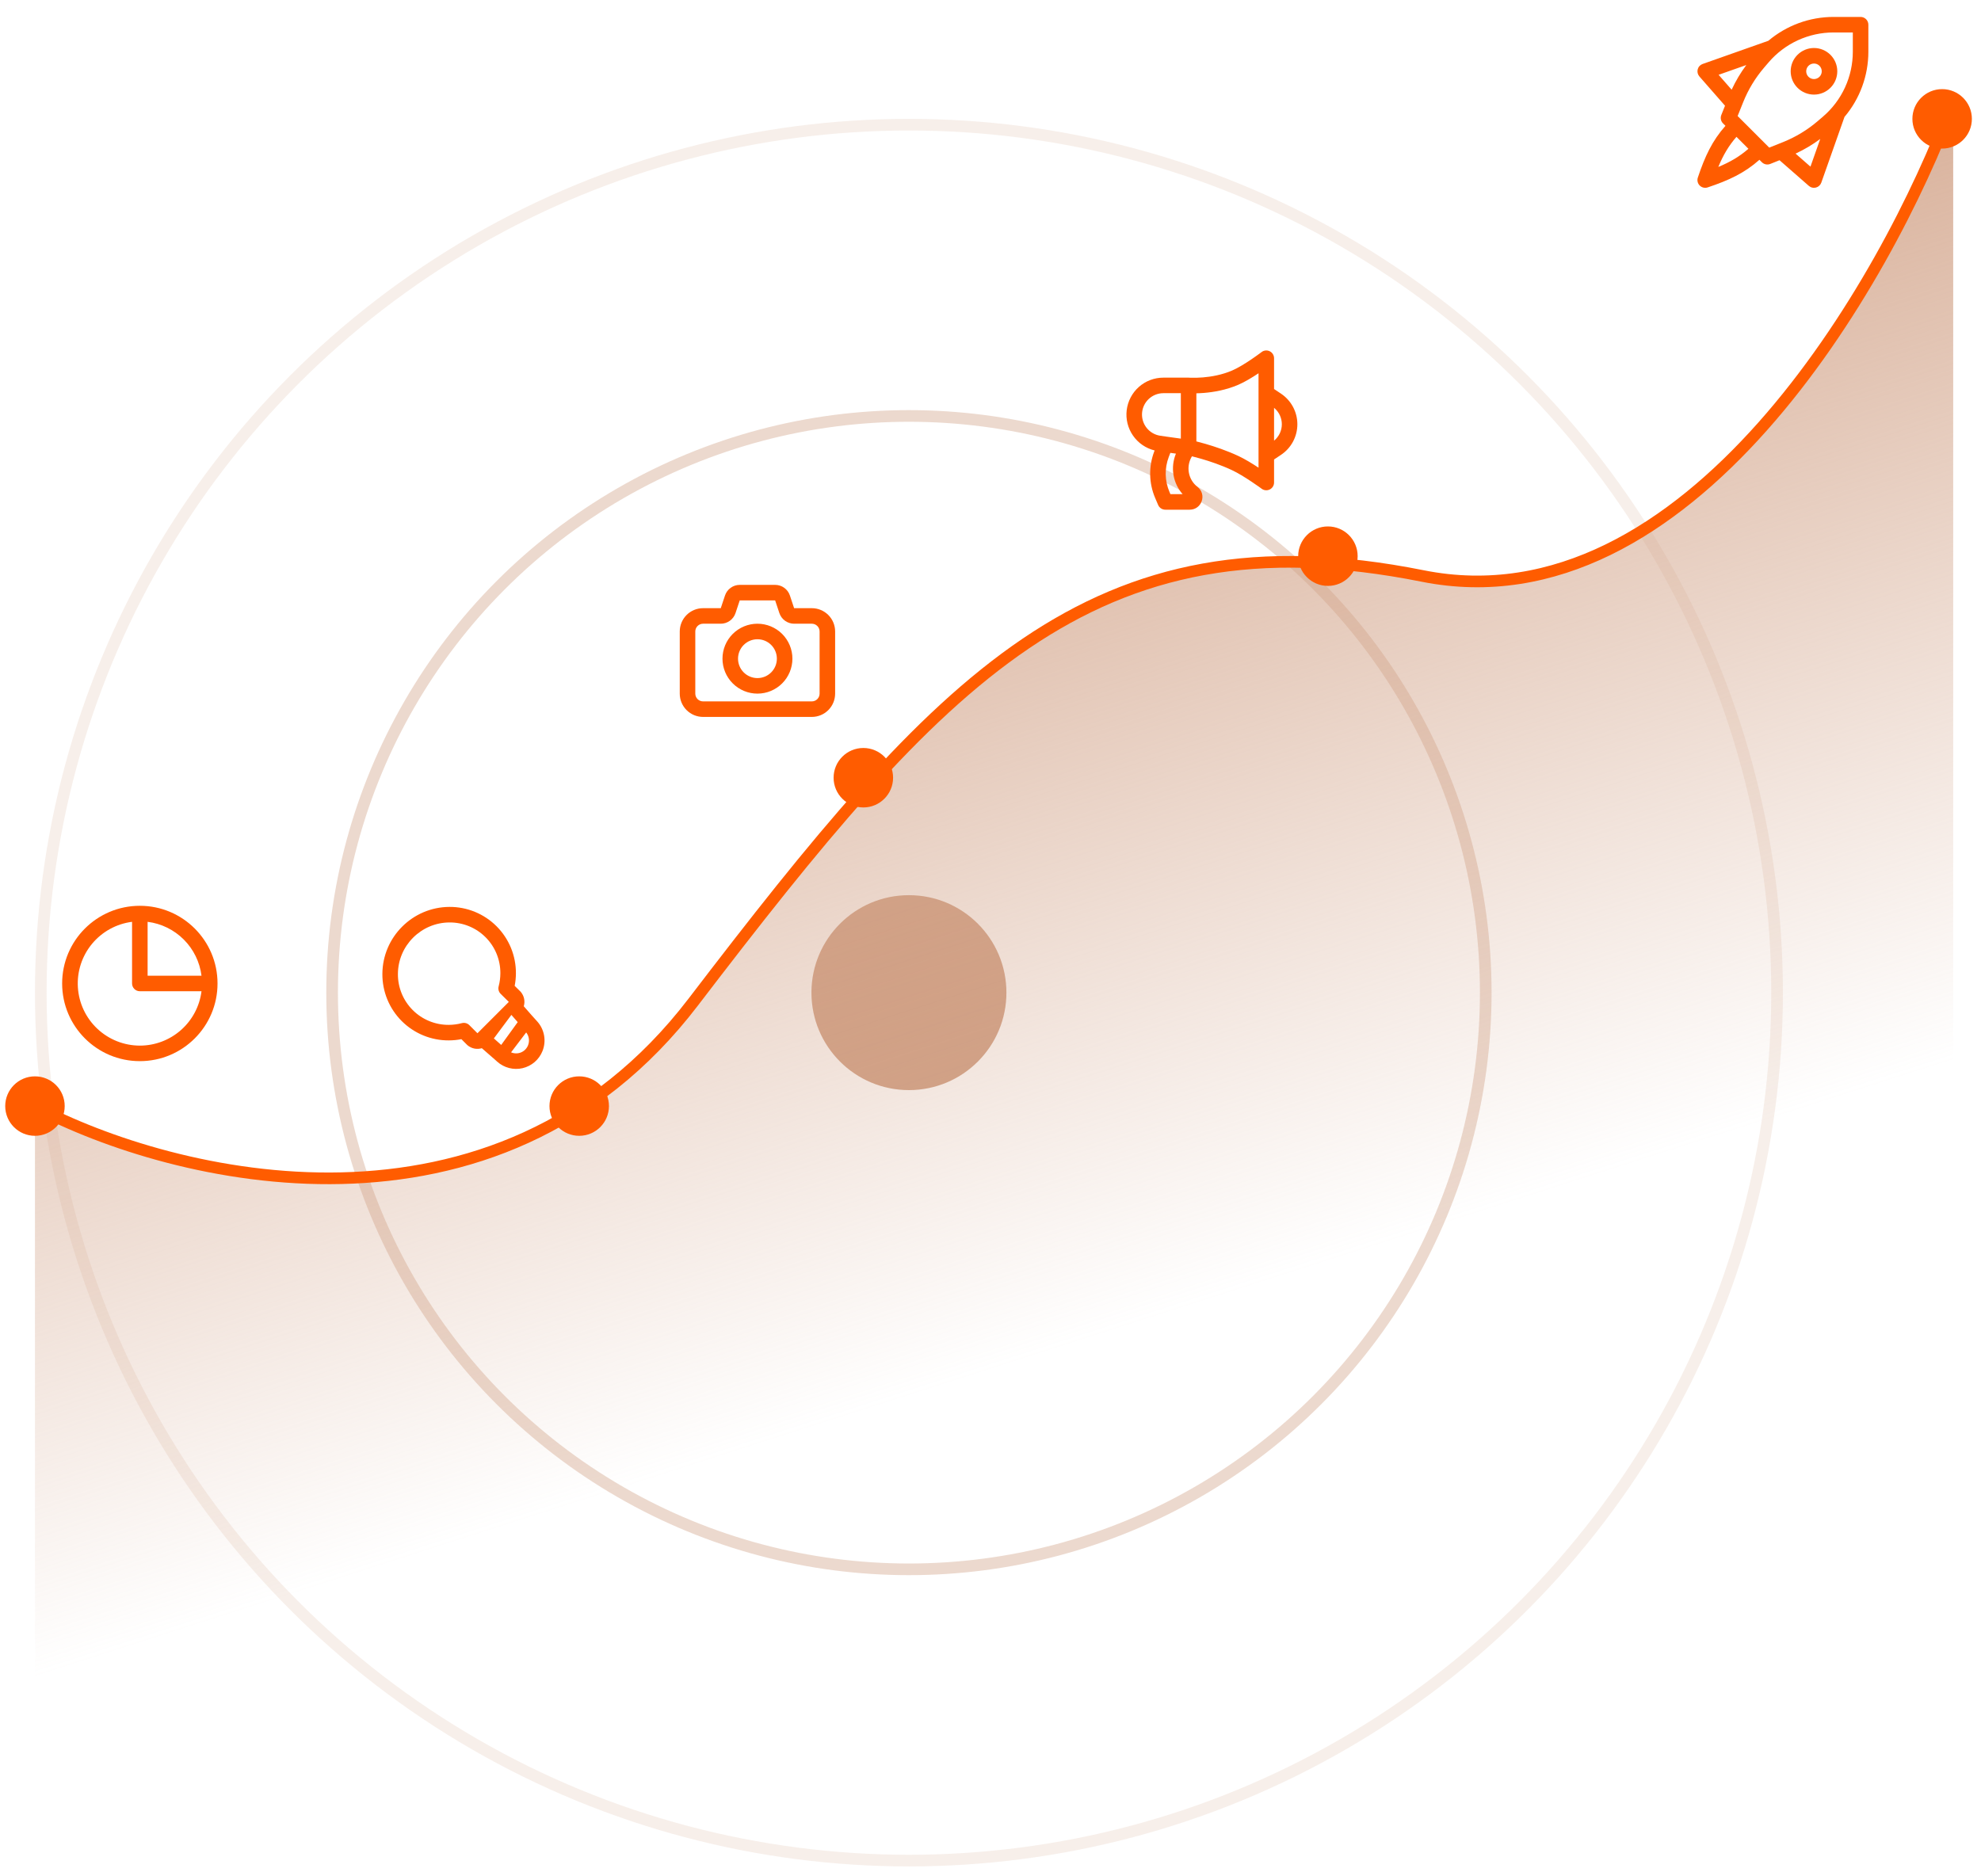
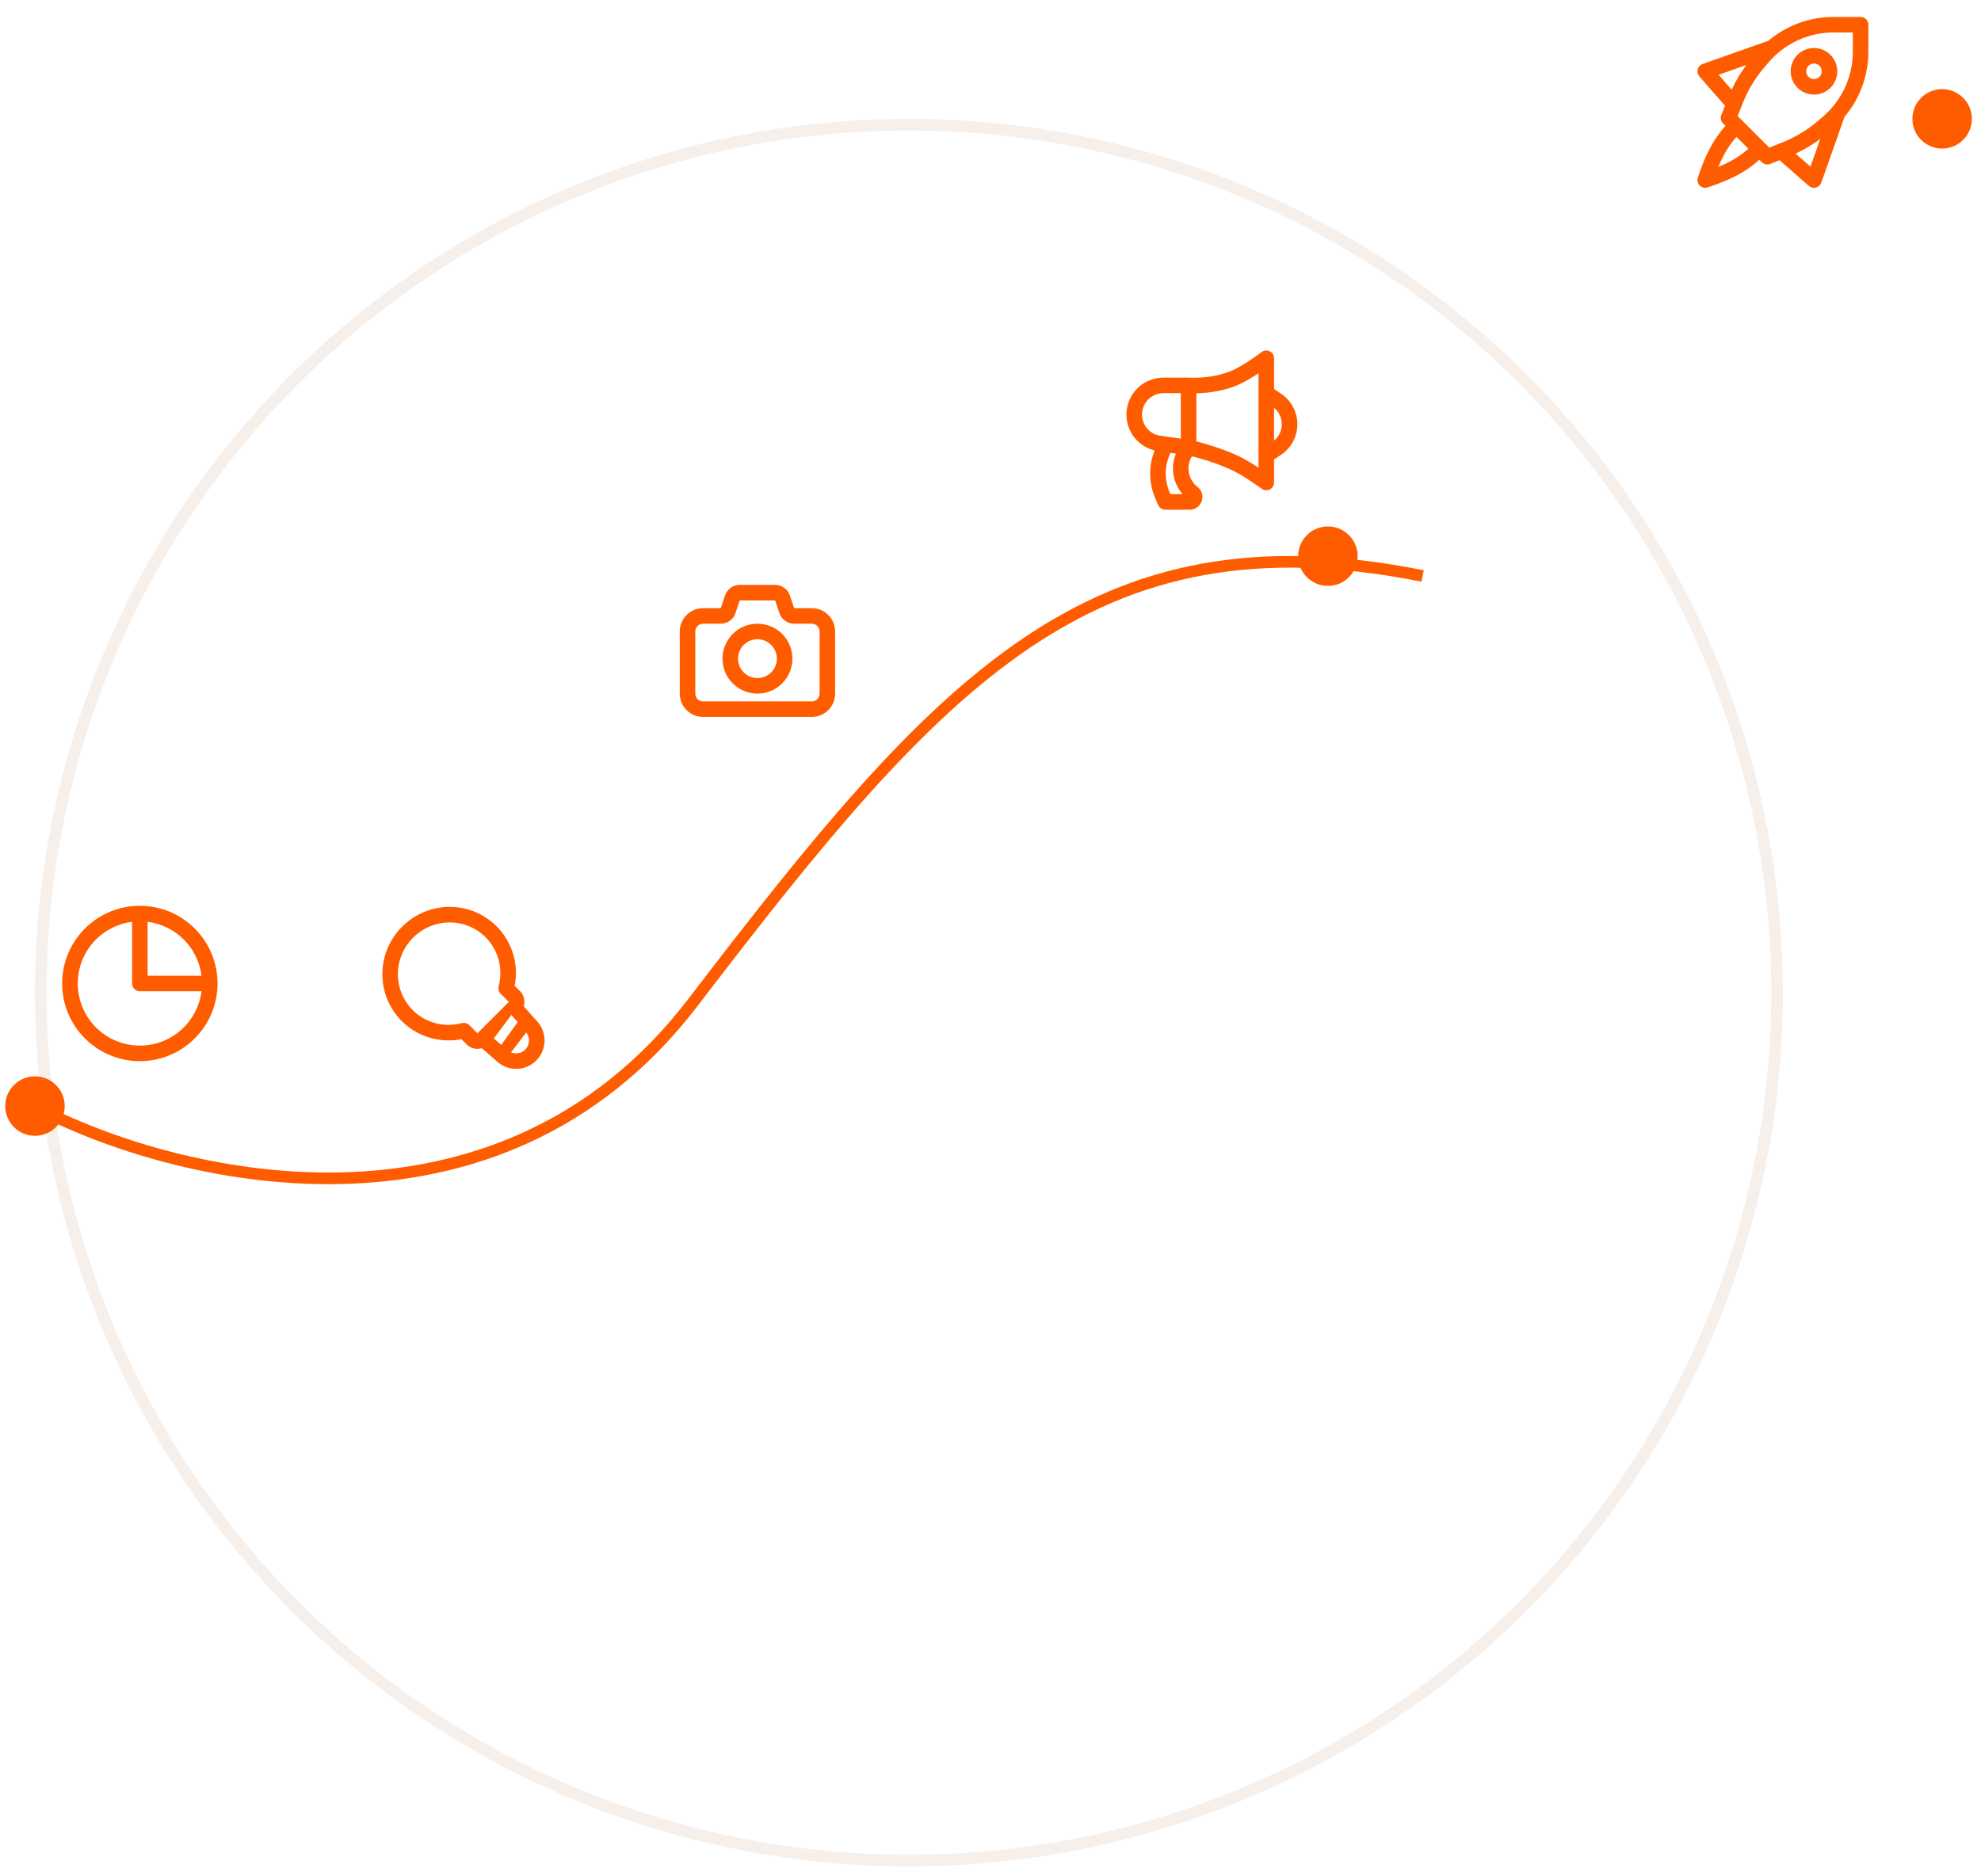
<svg xmlns="http://www.w3.org/2000/svg" width="170" height="161" viewBox="0 0 170 161" fill="none">
-   <circle cx="78" cy="85.202" r="8.366" fill="#D1A186" />
-   <circle cx="78" cy="85.202" r="49.5" stroke="#D1A186" stroke-opacity="0.4" />
  <circle cx="78" cy="85.202" r="74.5" stroke="#D1A186" stroke-opacity="0.17" />
-   <path d="M59.479 86.026C42.567 108.141 14.78 101.203 3 94.969V160.826H167.614V8.786C161.923 24.234 144.849 53.992 122.083 49.439C93.627 43.747 80.618 58.382 59.479 86.026Z" fill="url(#paint0_linear_52_152)" />
-   <path d="M3 94.969C14.78 101.203 42.567 108.141 59.479 86.026C80.618 58.382 93.627 43.747 122.083 49.439C144.849 53.992 161.923 24.234 167.614 8.786" stroke="#FF5C00" />
-   <circle cx="49.706" cy="94.939" r="2.552" fill="#FF5C00" />
-   <circle cx="74.088" cy="66.754" r="2.552" fill="#FF5C00" />
+   <path d="M3 94.969C14.78 101.203 42.567 108.141 59.479 86.026C80.618 58.382 93.627 43.747 122.083 49.439" stroke="#FF5C00" />
  <circle cx="113.955" cy="47.738" r="2.552" fill="#FF5C00" />
  <circle cx="166.665" cy="10.202" r="2.552" fill="#FF5C00" />
  <circle cx="3" cy="94.939" r="2.552" fill="#FF5C00" />
  <path fill-rule="evenodd" clip-rule="evenodd" d="M11.333 79.123C9.988 79.294 8.759 79.971 7.895 81.016C7.032 82.061 6.598 83.395 6.683 84.748C6.768 86.102 7.365 87.371 8.352 88.3C9.34 89.229 10.644 89.747 12 89.749C13.299 89.749 14.553 89.275 15.528 88.415C16.502 87.556 17.13 86.371 17.292 85.082H12C11.823 85.082 11.654 85.011 11.529 84.886C11.404 84.761 11.333 84.592 11.333 84.415V79.123ZM12.667 79.123V83.748H17.292C17.144 82.573 16.609 81.481 15.771 80.644C14.934 79.806 13.842 79.271 12.667 79.123ZM5.333 84.415C5.333 80.733 8.318 77.748 12 77.748C15.682 77.748 18.667 80.733 18.667 84.415C18.667 88.097 15.682 91.082 12 91.082C8.318 91.082 5.333 88.097 5.333 84.415Z" fill="#FF5C00" />
  <path fill-rule="evenodd" clip-rule="evenodd" d="M34.147 83.6C34.159 81.17 36.141 79.188 38.572 79.177C39.146 79.173 39.716 79.283 40.248 79.501C40.78 79.719 41.263 80.04 41.669 80.447C42.076 80.853 42.397 81.336 42.615 81.868C42.833 82.4 42.943 82.969 42.939 83.544C42.938 83.921 42.888 84.297 42.791 84.662C42.76 84.776 42.76 84.895 42.791 85.009C42.822 85.123 42.883 85.226 42.967 85.309L43.664 85.997L42.314 87.347L41.11 88.551L40.972 88.688L40.277 87.992C40.194 87.909 40.092 87.85 39.979 87.819C39.866 87.789 39.747 87.789 39.634 87.819C39.269 87.916 38.893 87.966 38.516 87.968C37.941 87.972 37.371 87.862 36.839 87.644C36.307 87.426 35.824 87.105 35.417 86.698C35.011 86.292 34.689 85.808 34.471 85.277C34.253 84.745 34.143 84.175 34.147 83.6ZM40.138 89.734C40.306 89.869 40.503 89.961 40.714 90.003C40.925 90.044 41.143 90.033 41.349 89.971L42.478 90.956L42.664 91.123C42.955 91.385 43.305 91.573 43.685 91.671C44.064 91.769 44.462 91.774 44.843 91.686C45.225 91.597 45.58 91.417 45.877 91.162C46.175 90.907 46.406 90.584 46.552 90.22C46.723 89.795 46.771 89.331 46.691 88.88C46.611 88.43 46.406 88.01 46.099 87.67L45.611 87.129L44.948 86.371C45.01 86.166 45.02 85.948 44.979 85.738C44.938 85.527 44.846 85.33 44.711 85.163C44.695 85.143 44.678 85.124 44.661 85.107L44.167 84.62C44.235 84.273 44.271 83.916 44.273 83.551C44.278 82.8 44.133 82.055 43.849 81.361C43.563 80.666 43.143 80.035 42.612 79.504C42.081 78.973 41.45 78.553 40.756 78.268C40.061 77.983 39.316 77.838 38.566 77.843C35.404 77.859 32.83 80.432 32.814 83.593C32.809 84.344 32.953 85.089 33.238 85.784C33.523 86.479 33.943 87.11 34.474 87.641C35.006 88.172 35.637 88.592 36.332 88.877C37.027 89.162 37.771 89.306 38.522 89.301C38.882 89.3 39.242 89.264 39.595 89.195L40.086 89.687C40.103 89.703 40.121 89.719 40.139 89.734H40.138ZM44.699 90.338C44.428 90.445 44.126 90.441 43.858 90.326L45.155 88.618C45.401 88.928 45.463 89.351 45.314 89.723C45.258 89.862 45.175 89.988 45.069 90.094C44.963 90.2 44.837 90.283 44.698 90.338H44.699ZM42.381 89.131L43.011 89.691L44.427 87.733L43.885 87.113L42.381 89.131Z" fill="#FF5C00" />
  <path fill-rule="evenodd" clip-rule="evenodd" d="M147.482 6.421L149.86 5.582C149.369 6.243 148.947 6.953 148.602 7.7L147.482 6.421ZM145.831 6.559L148.033 9.075L147.714 9.872C147.666 9.993 147.654 10.126 147.68 10.254C147.706 10.382 147.769 10.499 147.861 10.591L148.071 10.8C146.935 12.081 146.308 13.42 145.7 15.242C145.661 15.36 145.655 15.486 145.684 15.607C145.712 15.727 145.774 15.837 145.861 15.925C145.949 16.012 146.059 16.074 146.18 16.102C146.3 16.131 146.426 16.125 146.544 16.086C148.366 15.478 149.706 14.851 150.986 13.715L151.195 13.925C151.288 14.017 151.405 14.08 151.533 14.106C151.66 14.132 151.793 14.12 151.914 14.072L152.711 13.753L155.227 15.955C155.309 16.027 155.408 16.078 155.514 16.102C155.62 16.128 155.73 16.126 155.836 16.099C155.941 16.071 156.038 16.018 156.118 15.944C156.198 15.87 156.259 15.778 156.296 15.675L158.286 10.035C159.609 8.471 160.334 6.488 160.334 4.44V2.12C160.334 1.943 160.263 1.773 160.138 1.648C160.013 1.523 159.844 1.453 159.667 1.453H157.347C155.299 1.453 153.316 2.178 151.752 3.5L146.112 5.491C146.009 5.527 145.917 5.588 145.843 5.668C145.769 5.748 145.716 5.845 145.689 5.951C145.661 6.056 145.66 6.166 145.685 6.272C145.71 6.378 145.76 6.476 145.832 6.558L145.831 6.559ZM147.456 14.33C147.875 13.319 148.344 12.515 149.016 11.745L150.041 12.771C149.271 13.442 148.467 13.911 147.456 14.33ZM151.827 12.671L151.471 12.315L149.471 10.315L149.115 9.959L149.589 8.776C150.023 7.69 150.633 6.683 151.394 5.796L151.778 5.347C152.467 4.544 153.321 3.899 154.282 3.457C155.243 3.015 156.289 2.786 157.347 2.786H159V4.44C159 5.498 158.772 6.543 158.33 7.504C157.888 8.466 157.243 9.32 156.44 10.008L155.991 10.393C155.103 11.153 154.096 11.763 153.011 12.198L151.827 12.671ZM155.365 14.304L154.087 13.185C154.834 12.839 155.543 12.418 156.204 11.927L155.365 14.304ZM155 6.12C155 5.943 155.07 5.773 155.195 5.648C155.32 5.523 155.49 5.453 155.667 5.453C155.844 5.453 156.013 5.523 156.138 5.648C156.263 5.773 156.334 5.943 156.334 6.12C156.334 6.297 156.263 6.466 156.138 6.591C156.013 6.716 155.844 6.786 155.667 6.786C155.49 6.786 155.32 6.716 155.195 6.591C155.07 6.466 155 6.297 155 6.12ZM155.667 4.12C155.136 4.12 154.628 4.331 154.253 4.706C153.877 5.081 153.667 5.589 153.667 6.12C153.667 6.65 153.877 7.159 154.253 7.534C154.628 7.909 155.136 8.12 155.667 8.12C156.197 8.12 156.706 7.909 157.081 7.534C157.456 7.159 157.667 6.65 157.667 6.12C157.667 5.589 157.456 5.081 157.081 4.706C156.706 4.331 156.197 4.12 155.667 4.12Z" fill="#FF5C00" />
  <path fill-rule="evenodd" clip-rule="evenodd" d="M66.52 50.202C66.8 50.202 67.073 50.29 67.3 50.454C67.527 50.618 67.697 50.849 67.785 51.114L68.147 52.202H69.667C70.198 52.202 70.707 52.413 71.082 52.788C71.457 53.163 71.667 53.672 71.667 54.202V59.536C71.667 60.066 71.457 60.575 71.082 60.95C70.707 61.325 70.198 61.536 69.667 61.536H60.334C59.803 61.536 59.294 61.325 58.919 60.95C58.544 60.575 58.333 60.066 58.333 59.536V54.202C58.333 53.672 58.544 53.163 58.919 52.788C59.294 52.413 59.803 52.202 60.334 52.202H61.853L62.216 51.114C62.304 50.849 62.474 50.617 62.701 50.454C62.928 50.29 63.201 50.202 63.481 50.202H66.52H66.52ZM66.52 51.535H63.48L63.118 52.624C63.03 52.889 62.86 53.12 62.633 53.284C62.406 53.448 62.133 53.536 61.853 53.536H60.334C60.157 53.536 59.987 53.606 59.862 53.731C59.737 53.856 59.667 54.026 59.667 54.202V59.536C59.667 59.713 59.737 59.882 59.862 60.007C59.987 60.132 60.157 60.203 60.334 60.203H69.667C69.844 60.203 70.014 60.132 70.139 60.007C70.264 59.882 70.334 59.713 70.334 59.536V54.202C70.334 54.026 70.264 53.856 70.139 53.731C70.014 53.606 69.844 53.536 69.667 53.536H68.147C67.867 53.536 67.595 53.447 67.368 53.284C67.141 53.12 66.971 52.889 66.882 52.624L66.52 51.535ZM63.334 56.536C63.334 56.094 63.509 55.67 63.822 55.357C64.134 55.045 64.558 54.869 65 54.869C65.442 54.869 65.866 55.045 66.179 55.357C66.492 55.67 66.667 56.094 66.667 56.536C66.667 56.978 66.492 57.402 66.179 57.714C65.866 58.027 65.442 58.203 65 58.203C64.558 58.203 64.134 58.027 63.822 57.714C63.509 57.402 63.334 56.978 63.334 56.536ZM65 53.536C64.205 53.536 63.442 53.852 62.879 54.414C62.316 54.977 62 55.74 62 56.536C62 57.331 62.316 58.095 62.879 58.657C63.442 59.22 64.205 59.536 65 59.536C65.796 59.536 66.559 59.22 67.122 58.657C67.684 58.095 68.001 57.331 68.001 56.536C68.001 55.74 67.684 54.977 67.122 54.414C66.559 53.852 65.796 53.536 65 53.536Z" fill="#FF5C00" />
  <path fill-rule="evenodd" clip-rule="evenodd" d="M108.962 30.15C109.074 30.205 109.168 30.29 109.233 30.396C109.299 30.502 109.334 30.623 109.334 30.748V33.391L109.927 33.787C110.36 34.076 110.715 34.467 110.96 34.925C111.205 35.383 111.334 35.895 111.334 36.415C111.334 36.935 111.205 37.447 110.96 37.906C110.715 38.364 110.36 38.755 109.927 39.043L109.334 39.438V41.415C109.334 41.539 109.3 41.66 109.235 41.765C109.171 41.87 109.078 41.955 108.968 42.011C108.858 42.066 108.734 42.09 108.611 42.08C108.488 42.069 108.371 42.025 108.271 41.952L108.267 41.949L108.255 41.94L108.207 41.904L108.021 41.77C107.862 41.658 107.638 41.502 107.381 41.331C106.858 40.982 106.226 40.59 105.717 40.352C104.792 39.918 103.827 39.596 103.088 39.382C102.822 39.305 102.556 39.233 102.288 39.166C102.03 39.586 101.935 40.086 102.023 40.571C102.111 41.055 102.374 41.491 102.763 41.793C103.585 42.432 103.134 43.749 102.094 43.749H100C99.87 43.749 99.742 43.711 99.633 43.639C99.524 43.567 99.438 43.465 99.387 43.345L99.133 42.751C98.587 41.476 98.559 40.038 99.055 38.742L99.085 38.664C98.332 38.48 97.672 38.027 97.23 37.39C96.788 36.753 96.595 35.976 96.688 35.206C96.781 34.436 97.152 33.727 97.732 33.212C98.312 32.698 99.061 32.414 99.836 32.415H102C102.018 32.415 102.036 32.415 102.054 32.417H102.055L102.067 32.418L102.125 32.421C102.49 32.434 102.856 32.425 103.22 32.395C103.936 32.337 104.859 32.181 105.736 31.802C106.24 31.585 106.863 31.199 107.383 30.847C107.659 30.66 107.931 30.466 108.199 30.267L108.247 30.231L108.259 30.221L108.261 30.219C108.36 30.143 108.478 30.097 108.602 30.084C108.726 30.072 108.85 30.095 108.962 30.15ZM101.334 33.748H99.836C99.372 33.748 98.926 33.924 98.586 34.24C98.246 34.556 98.039 34.989 98.005 35.451C97.972 35.914 98.115 36.372 98.405 36.734C98.695 37.095 99.112 37.334 99.571 37.401L100.094 37.477L101.334 37.649V33.748ZM102.667 37.887C102.881 37.94 103.152 38.012 103.46 38.102C104.238 38.328 105.273 38.672 106.283 39.144C106.843 39.406 107.485 39.803 108.001 40.142V32.039C107.487 32.381 106.839 32.779 106.265 33.027C105.209 33.482 104.131 33.659 103.33 33.725C103.082 33.745 102.859 33.755 102.667 33.759V37.886V37.887ZM100.912 38.937L100.434 38.87L100.3 39.219C99.928 40.191 99.949 41.269 100.359 42.226L100.44 42.415H101.486C101.076 41.947 100.804 41.373 100.703 40.758C100.602 40.143 100.674 39.513 100.913 38.937H100.912ZM109.334 37.825C109.542 37.654 109.71 37.438 109.826 37.195C109.941 36.951 110.001 36.685 110.001 36.415C110.001 36.145 109.941 35.879 109.826 35.635C109.71 35.391 109.542 35.176 109.334 35.005V37.825Z" fill="#FF5C00" />
  <defs>
    <linearGradient id="paint0_linear_52_152" x1="56.144" y1="26.91" x2="85.307" y2="117.573" gradientUnits="userSpaceOnUse">
      <stop stop-color="#D1A186" />
      <stop offset="1" stop-color="#D1A186" stop-opacity="0" />
    </linearGradient>
  </defs>
</svg>